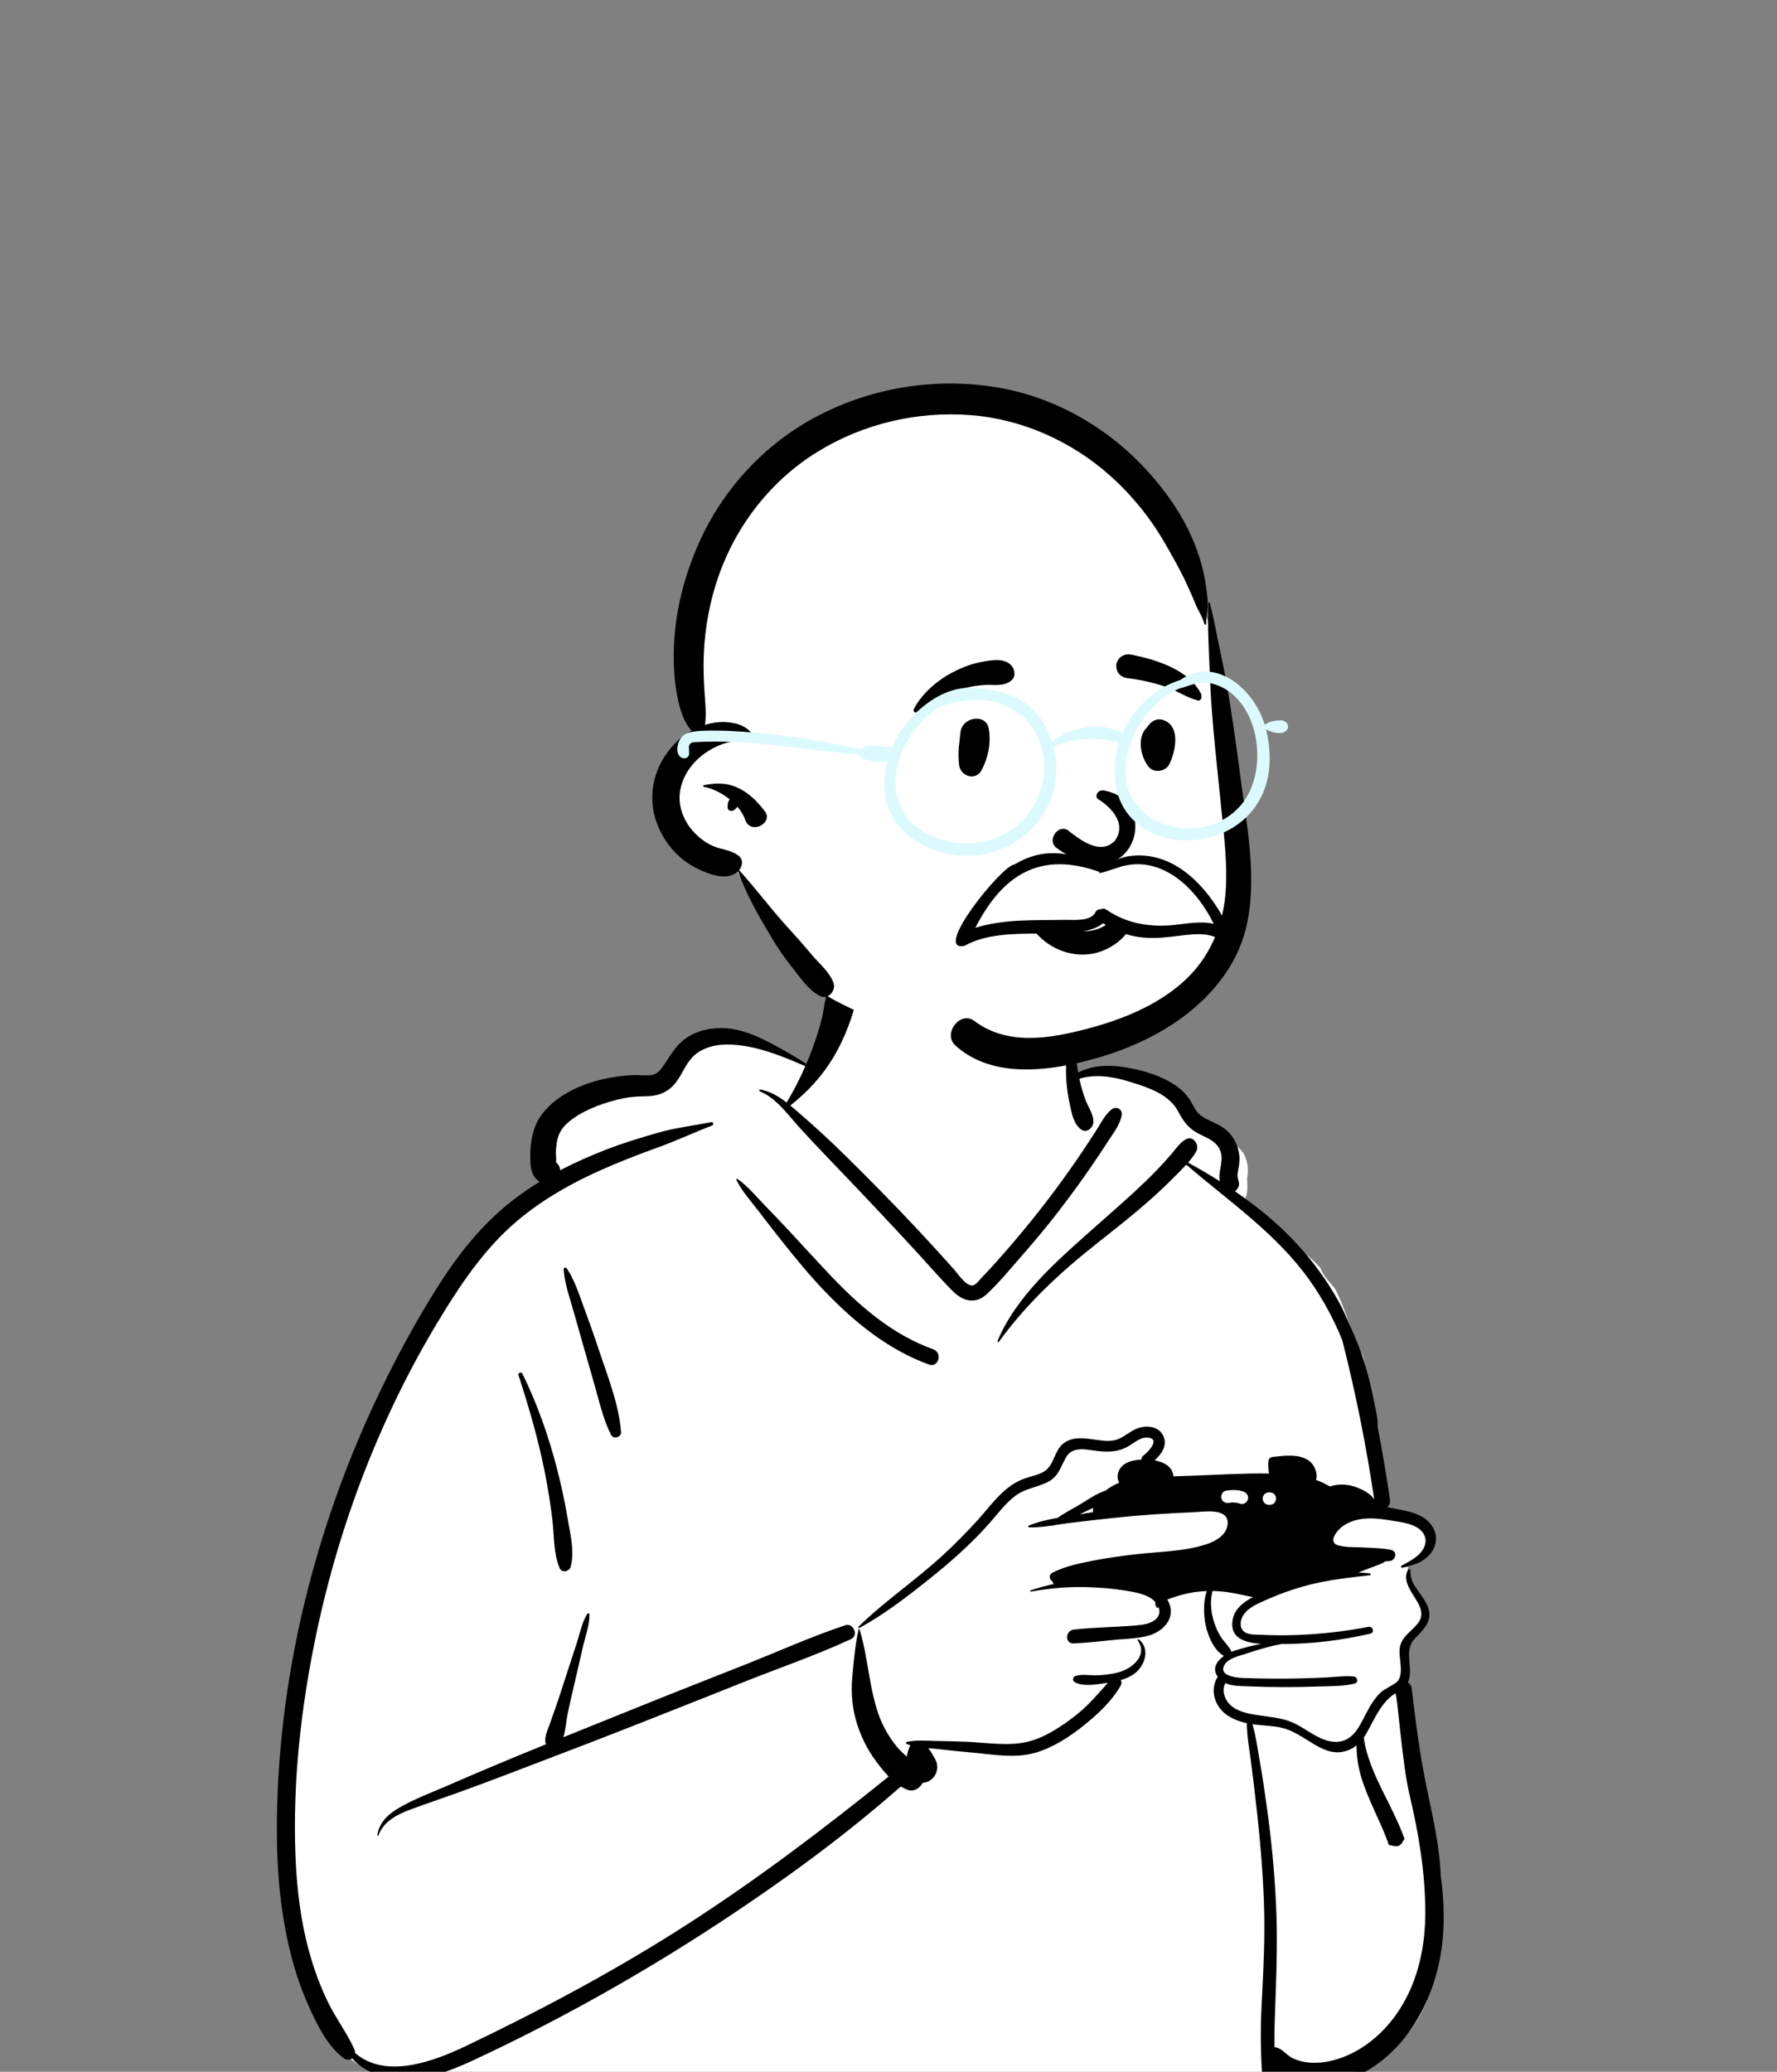
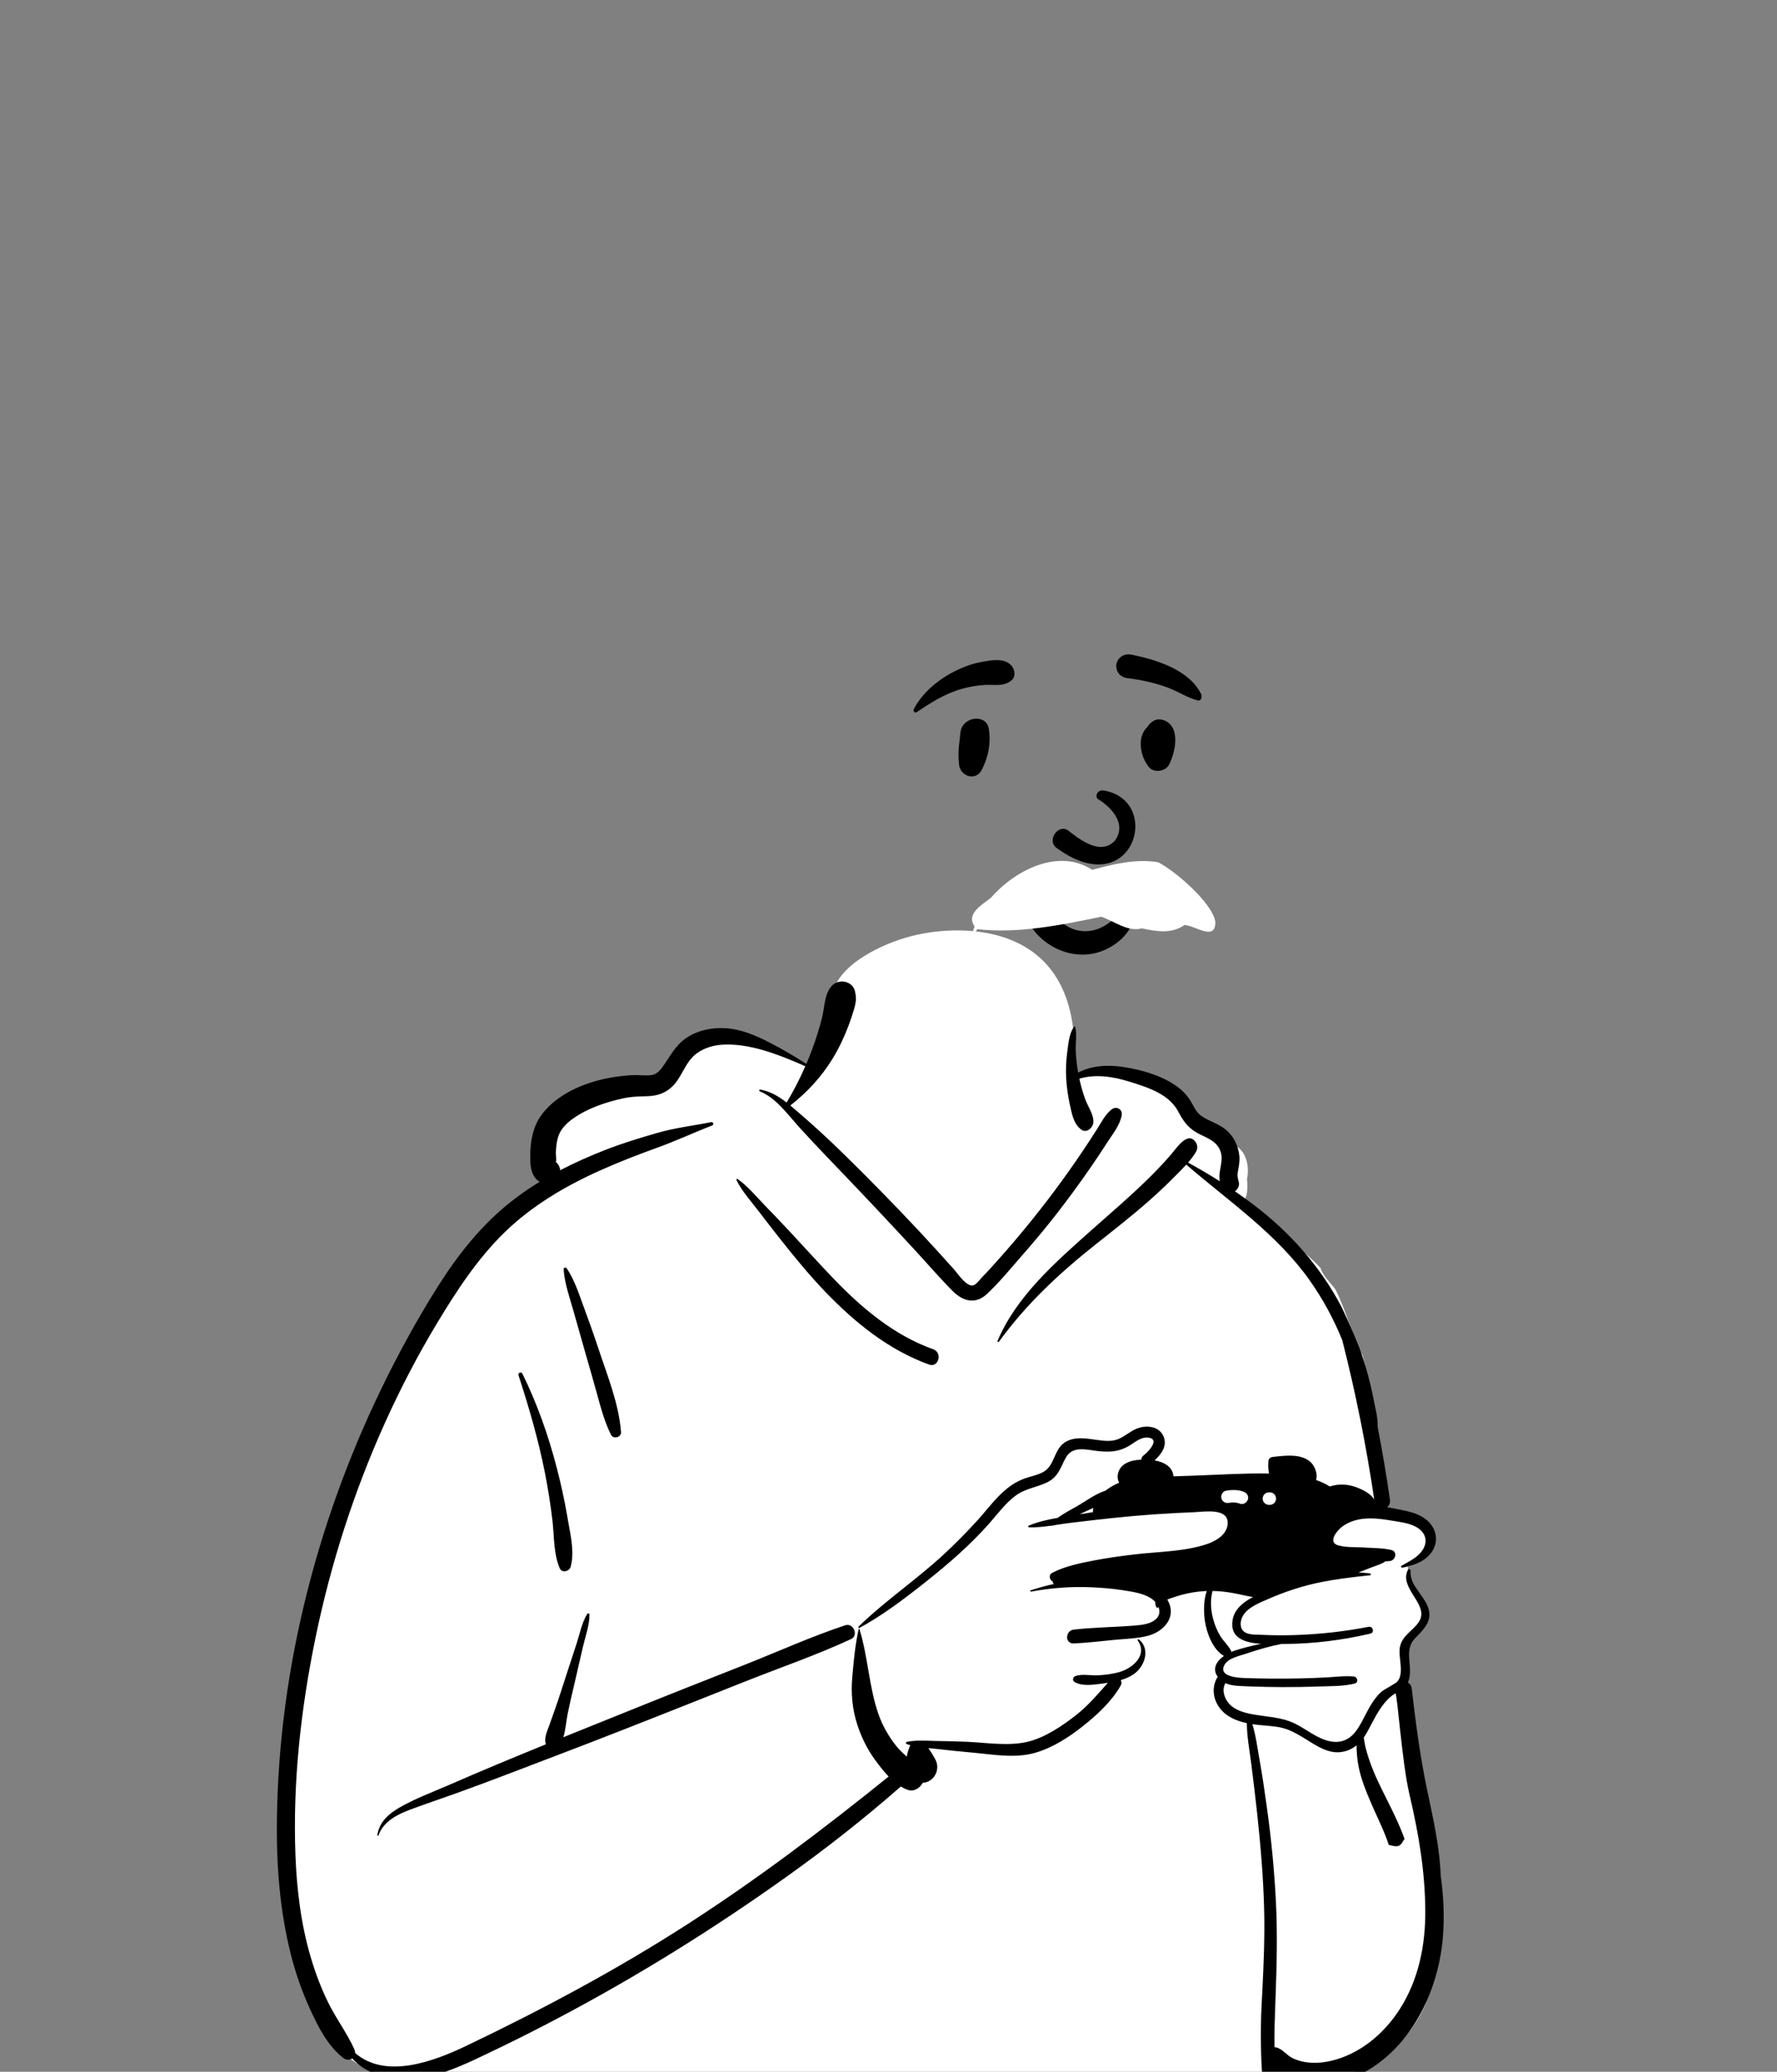
<svg xmlns="http://www.w3.org/2000/svg" width="278" height="324" viewBox="0 0 278 324" fill="none">
  <rect x="0" y="0" width="278" height="324" fill="#808080" stroke="none" />
  <path fill-rule="evenodd" clip-rule="evenodd" d="M222.974 252.272C222.974 250.291 220.233 246.774 220.229 244.98C222.533 244.568 224.459 241.445 223.949 239.489C223.049 238.801 220.692 237.448 219.717 236.816C213.777 236.996 216.035 228.729 215.362 224.526C214.686 220.415 214.183 216.116 213.192 211.981C211.433 208.673 210.607 204.964 208.925 201.672C208.174 200.581 206.961 199.581 206.597 198.314C202.918 194.294 197.853 191.885 193.685 188.48C195.303 187.962 195.195 185.78 195.09 184.378C195.467 182.549 195.065 180.256 193.398 179.226C192.834 177.39 190.372 176.749 188.932 177.919C187.986 173.678 184.286 171.105 180.41 169.531C180.413 169.518 180.416 169.506 180.42 169.494C176.51 167.942 171.825 167.168 167.924 168.04C169.983 145.089 152.412 144.247 143.494 146.176C138.932 147.162 132.088 150.234 130.534 154.503C129.656 156.914 127.137 164.688 126.778 167.168C119.968 163.28 112.074 158.154 106.167 165.981C104.985 167.345 103.676 168.358 101.906 168.826C96.38 170.261 89.046 170.309 85.906 175.944C84.028 179.435 85.716 181.735 85.212 185.227C60.338 202.702 39.552 267.076 44.219 297.025C45.342 307.743 50.823 326.713 64.354 324.348C71.255 331.899 187.086 331.899 199.03 324.348C208.861 326.921 218.851 322.939 222.974 313.519C228.21 300.602 222.661 286.652 221.678 273.401C221.081 270.056 220.192 267.401 219.717 263.976C219.519 262.549 220.202 260.174 219.717 258.859C219.946 258.002 222.974 254.253 222.974 252.272Z" fill="white" />
  <path fill-rule="evenodd" clip-rule="evenodd" d="M168.222 160.623C168.495 161.795 168.246 163.116 168.291 164.319C168.335 165.468 168.471 166.611 168.67 167.743C170.77 166.638 173.252 166.496 175.646 166.852C178.742 167.312 182.324 168.331 184.75 170.4C185.349 170.911 185.846 171.516 186.261 172.183C186.76 172.984 187.078 173.888 187.869 174.462C189.092 175.349 190.608 175.693 191.784 176.676C192.983 177.679 193.727 179.177 193.885 180.724C193.969 181.547 193.833 182.317 193.677 183.12C193.537 183.842 193.606 184.139 193.796 184.834C193.945 185.38 193.66 186 193.196 186.301C194.191 186.985 195.174 187.69 196.139 188.423C201.762 192.693 206.517 198.015 209.814 204.277L209.893 204.433L209.986 204.62C210.789 206.271 212.891 211.098 213.152 212.183C213.339 212.75 213.519 213.319 213.688 213.891C214.132 215.408 214.508 216.944 214.82 218.492L214.904 218.915C215.157 220.215 215.593 221.756 215.523 223.142C216.253 226.926 216.899 230.726 217.451 234.542C217.524 235.042 217.325 235.449 217.016 235.718C217.754 235.837 218.488 235.983 219.213 236.13L219.635 236.219L219.846 236.265C221.357 236.606 222.848 237.103 223.838 238.372C224.906 239.746 224.927 241.511 223.855 242.894C222.945 244.069 221.616 244.628 220.229 244.98C219.955 245.049 219.678 245.112 219.402 245.168C219.216 245.208 219.093 244.953 219.269 244.855L219.564 244.693L219.966 244.472C221.012 243.895 222.097 243.244 222.676 242.204C223.462 240.791 222.84 239.484 221.491 238.767C220.363 238.166 218.966 238.012 217.713 237.806L217.195 237.721C215.885 237.512 214.548 237.376 213.225 237.525C212.068 237.658 210.895 238.052 209.96 238.759L209.874 238.827L209.784 238.902C208.964 239.613 207.785 241.21 209.332 241.67C210.514 242.02 211.954 241.933 213.196 242.001L213.357 242.011C214.397 242.082 215.484 242.082 216.536 242.206C216.913 242.25 217.285 242.311 217.65 242.397C218.695 242.645 218.335 244.035 217.414 244.133C217.189 244.158 216.96 244.17 216.729 244.175C216.127 244.628 215.295 244.833 214.583 245.115C213.903 245.384 213.22 245.651 212.533 245.913C213.125 245.94 213.717 245.989 214.307 246.062C214.497 246.084 214.5 246.341 214.307 246.361C212.887 246.505 211.468 246.662 210.053 246.86C207.863 247.164 205.688 247.57 203.561 248.189C202.007 248.644 200.472 249.185 198.982 249.817L198.532 250.011L198.346 250.092C196.995 250.678 195.246 251.364 194.47 252.655C194.063 253.328 193.885 254.369 194.458 255.013C195.07 255.706 196.353 255.627 197.211 255.661L197.279 255.664C199.095 255.752 200.913 255.764 202.731 255.701C206.542 255.566 210.355 255.15 214.096 254.417C214.786 254.283 215.085 255.319 214.39 255.48C209.976 256.506 205.514 257.069 200.986 257.095L200.49 257.096C198.726 257.433 196.996 257.936 195.28 258.504L194.937 258.619C193.924 258.961 192.194 259.302 191.597 260.308C191.2 260.976 191.34 261.434 191.731 261.745C192.421 262.291 193.89 262.394 194.604 262.421C197.467 262.528 200.333 262.548 203.199 262.487C204.631 262.455 206.062 262.404 207.494 262.33C208.894 262.257 210.389 262.049 211.783 262.183C212.383 262.242 212.584 263.123 211.933 263.287C210.213 263.723 208.283 263.685 206.506 263.741L206.302 263.748C204.393 263.816 202.482 263.846 200.573 263.841C198.935 263.834 197.297 263.801 195.66 263.741L194.213 263.683L193.957 263.671C193.186 263.63 192.398 263.541 191.714 263.223C191.083 264.281 191.555 265.699 192.37 266.536C193.146 267.334 194.264 267.726 195.336 267.971C195.437 267.993 195.537 268.014 195.637 268.034C197.991 268.514 200.39 268.472 202.592 269.554C204.444 270.465 206.141 271.983 208.215 272.343C210.07 272.666 211.419 271.848 212.408 270.336C212.462 270.252 212.515 270.169 212.567 270.086C213.345 268.832 213.905 267.452 214.725 266.222C215.144 265.596 215.616 264.994 216.194 264.504C216.453 264.281 218.268 263.317 218.553 263.028C219.774 261.774 218.692 259.138 219.01 257.566C219.382 255.737 220.99 255.093 221.954 253.676C223.787 250.978 218.76 248.451 220.263 245.501C220.283 245.465 220.307 245.438 220.339 245.421C220.471 245.35 220.682 245.438 220.669 245.612C220.503 247.81 222.598 249.323 223.354 251.228C224.215 253.394 222.84 254.707 221.435 256.153C219.634 258.012 220.902 260.093 220.501 262.33C220.448 262.623 220.364 262.882 220.255 263.113C220.562 263.304 220.8 263.621 220.852 264.062C221.47 269.301 222.134 274.524 223.218 279.691L223.45 280.788L223.76 282.253C224.533 285.915 225.254 289.593 225.391 293.337C225.822 296.497 225.993 299.683 225.738 302.864C224.964 312.546 219.553 322.677 209.723 325.649C207.447 326.337 205.034 326.515 202.7 326.033C201.9 325.869 200.779 325.507 199.773 324.958C199.833 325.604 199.88 326.249 199.9 326.893C200.231 327.262 200.381 327.82 200.193 328.297C199.391 328.033 198.662 327.615 198.006 327.044L197.897 326.947C197.508 325.501 197.395 323.919 197.338 322.395L197.323 321.962C197.308 321.541 197.299 321.127 197.284 320.723C197.201 318.209 197.26 315.69 197.389 313.178L197.485 311.329C197.703 307.016 197.881 302.714 197.761 298.389C197.624 293.412 197.199 288.456 196.665 283.507C196.388 280.953 196.075 278.405 195.754 275.856C195.498 273.805 195.067 271.596 195.06 269.481C193.412 269.129 191.795 268.453 190.782 267.07C189.707 265.603 189.549 263.728 190.503 262.225C189.58 260.962 190.337 259.772 191.477 258.969C189.725 257.987 188.748 255.309 188.489 253.446C188.313 252.168 188.256 250.256 188.802 248.819C188.019 248.846 187.236 248.927 186.453 249.061C185.547 249.22 184.659 249.453 183.783 249.742L183.339 249.889C183.115 249.964 182.863 250.052 182.613 250.156C184.197 252.775 182.163 255.15 179.554 255.828C179.058 255.957 178.551 256.048 178.04 256.121C176.887 256.281 175.71 256.329 174.567 256.435C172.379 256.635 170.179 256.922 167.984 257.015C167.502 257.037 167.191 256.812 167.044 256.498C167.039 256.494 167.037 256.491 167.037 256.486C166.986 256.403 166.951 256.315 166.939 256.222C166.946 256.229 166.956 256.234 166.963 256.239C166.858 255.651 167.211 254.937 167.984 254.851C171.153 254.493 174.366 254.476 177.545 254.215L177.749 254.198C178.746 254.111 179.922 253.953 180.712 253.321C181.446 252.733 181.512 251.969 181.218 251.279C181.213 251.296 181.209 251.316 181.206 251.333C181.184 251.47 180.996 251.465 180.935 251.37C180.751 251.091 180.704 250.816 180.751 250.552C180.53 250.298 180.264 250.072 179.975 249.898C178.695 249.12 177.012 248.907 175.555 248.677C173.962 248.425 172.357 248.309 170.749 248.234C167.585 248.084 164.411 248.341 161.298 248.909C161.168 248.931 161.115 248.75 161.242 248.709C162.456 248.307 163.696 247.969 164.952 247.702C164.922 247.697 164.893 247.693 164.864 247.685C164.754 247.658 164.675 247.524 164.712 247.416C164.717 247.399 164.724 247.382 164.732 247.367C164.198 247.122 163.976 246.3 164.622 245.967C166.635 244.926 168.999 244.456 171.209 244.028C173.331 243.619 175.475 243.332 177.621 243.078C181.25 242.652 185.207 242.662 188.699 241.516L188.843 241.468C190.265 240.977 191.962 239.983 192.062 238.304C192.208 235.765 188.437 236.426 186.866 236.488C182.567 236.652 178.272 236.95 173.992 237.41C173.118 237.504 172.244 237.599 171.371 237.697C170.032 237.846 168.691 238.003 167.355 238.169C166.609 238.262 165.845 238.385 165.077 238.502C164.837 238.561 164.602 238.603 164.367 238.625C164.35 238.627 164.335 238.622 164.323 238.615C163.205 238.772 162.081 238.891 160.99 238.857C160.865 238.855 160.787 238.659 160.919 238.6C162.329 238.003 163.897 237.65 165.471 237.374C166.445 236.647 167.622 236.064 168.588 235.501C169.915 234.727 171.435 233.589 172.94 233.126C173.617 232.593 174.386 232.164 175.093 231.873C174.89 231.557 174.817 231.119 174.853 230.749C174.988 229.425 176.047 228.685 177.271 228.426C177.65 228.347 178.088 228.289 178.556 228.267C178.565 228.019 178.676 227.777 178.92 227.596L178.992 227.541L179.044 227.5C179.865 226.833 181.496 224.954 179.532 224.817C178.49 224.744 177.609 225.508 176.779 226.024C175.056 227.099 173.39 227.153 171.422 226.886L170.538 226.759L170.391 226.739C168.968 226.552 167.525 226.526 166.731 227.978C165.879 229.53 165.581 230.945 163.863 231.799C162.221 232.615 160.398 232.776 158.89 233.897C157.275 235.097 156.061 236.781 154.74 238.274C151.825 241.565 148.49 244.471 145.054 247.203L144.443 247.688C141.279 250.189 138.012 252.652 134.47 254.579C134.445 254.591 134.421 254.596 134.399 254.596C134.303 254.587 134.232 254.464 134.318 254.381C138.456 250.359 143.297 247.098 147.547 243.183C149.432 241.447 151.225 239.621 152.951 237.726C154.458 236.064 155.794 234.196 157.552 232.781C158.406 232.093 159.328 231.567 160.361 231.2C161.325 230.854 162.407 230.683 163.295 230.154C165.035 229.121 164.866 226.673 166.606 225.561C168.098 224.608 169.916 224.956 171.57 225.182L171.767 225.209C172.839 225.351 173.948 225.471 174.971 225.047C175.984 224.629 176.799 223.845 177.819 223.429C179.241 222.844 181.257 222.984 181.987 224.548C182.684 226.041 181.732 227.393 180.621 228.384C182.136 228.658 183.465 229.39 183.577 230.884C184.688 230.847 185.797 230.808 186.908 230.769C190.777 230.634 194.665 230.374 198.537 230.443C198.449 230.049 198.41 229.642 198.405 229.229C198.403 228.999 198.412 228.769 198.429 228.534C198.459 228.132 198.723 227.889 199.115 227.848L199.989 227.754L200.282 227.725C201.92 227.57 203.752 227.538 205 228.621C205.671 229.207 206.211 230.553 205.884 231.452C206.647 231.714 207.374 232.049 208.037 232.473C209.351 232.032 210.731 232.081 212.053 232.541L212.21 232.597C213.149 232.942 214.48 233.595 214.991 234.528C213.752 226.126 212.082 217.796 209.983 209.567C208.643 206.281 206.95 203.139 204.897 200.24C199.726 192.935 192.277 187.912 185.587 182.136C184.996 182.786 184.36 183.405 183.766 184L183.514 184.254C182.302 185.481 181.039 186.655 179.747 187.797C177.048 190.184 174.207 192.387 171.387 194.626C165.701 199.138 160.56 203.93 156.283 209.821C156.206 209.928 155.993 209.866 156.052 209.724C158.986 202.748 165.068 197.444 170.592 192.523C173.498 189.935 176.471 187.409 179.265 184.699C180.567 183.436 181.828 182.129 183.019 180.758L183.315 180.415C184.093 179.503 185.915 176.721 187.119 178.729C187.372 179.148 187.361 179.686 187.119 180.106C186.777 180.703 186.343 181.273 185.868 181.82C187.556 182.739 189.21 183.709 190.828 184.736C190.735 184.241 190.758 183.694 190.844 183.147L190.873 182.973L190.991 182.295C191.16 181.294 191.246 180.364 190.612 179.389C189.819 178.168 188.323 177.787 187.131 177.082C185.758 176.269 185.041 175.182 184.306 173.801C182.898 171.159 179.717 170.1 176.984 169.25L176.64 169.143C174.114 168.36 171.381 167.941 168.856 168.693C169.093 169.796 169.403 170.884 169.79 171.943C170.202 173.071 171.144 174.324 171.048 175.542C170.981 176.385 169.971 177.286 169.132 176.642C167.944 175.73 167.707 174.246 167.388 172.831C167.081 171.463 166.884 170.062 166.8 168.662C166.72 167.313 166.783 165.965 166.949 164.626L167.077 163.642L167.107 163.413C167.246 162.419 167.453 161.375 168.012 160.595C168.066 160.52 168.197 160.519 168.222 160.623ZM133.758 155.03C133.776 155.11 133.789 155.188 133.8 155.267C133.882 155.602 133.912 155.925 133.902 156.249C133.907 156.365 133.899 156.482 133.877 156.598C133.833 156.979 133.741 157.371 133.617 157.798C133.353 158.708 133.051 159.607 132.713 160.493C132.045 162.244 131.256 163.915 130.281 165.516C128.52 168.409 126.281 170.811 123.641 172.886C124.142 173.3 124.632 173.73 125.123 174.152C127.494 176.194 129.802 178.328 132.037 180.519C136.006 184.41 139.895 188.373 143.693 192.431C145.566 194.432 147.405 196.46 149.233 198.501L149.293 198.57L149.358 198.647C150.007 199.433 151.305 201.306 152.274 201.005C152.763 200.853 153.278 200.123 153.611 199.775L154.225 199.134C154.429 198.92 154.632 198.705 154.831 198.487C158.403 194.572 161.783 190.506 164.956 186.257C166.505 184.184 168.002 182.071 169.444 179.922C170.186 178.818 170.914 177.703 171.627 176.579C172.316 175.492 172.874 174.324 173.891 173.512C174.636 172.917 175.67 173.463 175.482 174.439C175.186 175.976 174.122 177.276 173.285 178.575C172.444 179.881 171.583 181.174 170.703 182.453C169.008 184.916 167.241 187.327 165.41 189.689C163.834 191.724 162.189 193.706 160.499 195.648L160.038 196.177C158.22 198.249 156.437 200.449 154.429 202.34C152.631 204.034 150.667 203.541 149.03 201.895C146.958 199.814 145.035 197.563 143.042 195.406C139.059 191.095 135.034 186.817 130.968 182.585L129.631 181.192C128.072 179.564 126.52 177.927 125.009 176.259L124.813 176.042C123.09 174.102 121.337 171.671 118.886 170.685C118.709 170.614 118.774 170.362 118.965 170.397C120.534 170.687 121.844 171.478 123.062 172.423C124.158 170.609 125.135 168.698 125.987 166.743L125.44 166.505C121.529 164.814 117.12 163.11 112.921 163.384C111.228 163.494 109.422 164.135 108.254 165.406C107.196 166.558 106.667 168.11 105.696 169.337C104.584 170.741 103.133 171.373 101.353 171.43L100.487 171.457C99.492 171.489 98.537 171.541 97.527 171.76C94.79 172.354 91.906 173.317 89.611 174.961C88.778 175.557 87.918 176.377 87.516 177.281C87.117 178.176 87.002 179.224 86.963 180.19C86.944 180.661 87.085 181.283 86.968 181.734C86.981 181.682 86.987 181.71 86.989 181.764C87.356 182.053 87.606 182.534 87.633 183.013C89.92 181.821 92.288 180.775 94.703 179.833C97.391 178.784 100.162 177.943 102.934 177.147C105.647 176.368 108.487 176.046 111.252 175.491C111.604 175.42 111.727 175.896 111.399 176.022C108.492 177.139 105.679 178.463 102.748 179.514C99.819 180.564 96.911 181.701 94.066 182.965C88.568 185.408 83.257 188.518 78.925 192.736C74.694 196.856 71.431 201.861 68.396 206.894C65.34 211.962 62.612 217.214 60.18 222.61C55.371 233.283 51.764 244.506 49.39 255.969C47.079 267.124 45.788 278.678 46.218 290.079C46.422 295.495 47.083 300.914 48.621 306.122C49.355 308.611 50.275 311.042 51.437 313.363C52.662 315.81 54.313 317.99 55.432 320.479C55.524 320.683 55.559 320.88 55.554 321.063C60.326 325.199 67.795 322.411 72.96 319.942C84.843 314.257 96.507 308.037 107.592 300.898C118.534 293.852 128.902 285.989 139.026 277.827C138.243 277.019 137.553 276.113 136.946 275.293C135.693 273.599 134.751 271.679 134.103 269.677C133.344 267.331 133.109 264.822 133.325 262.372L133.386 261.679C133.592 259.365 133.83 257.016 134.338 254.755C134.342 254.726 134.365 254.714 134.389 254.714C134.413 254.714 134.438 254.728 134.448 254.755C135.816 259.135 135.926 263.843 137.462 268.166C138.082 269.905 139.041 271.584 140.191 273.026C140.688 273.65 141.271 274.191 141.865 274.72C141.904 274.45 141.958 274.184 142.039 273.922L142.103 273.715C142.182 273.463 142.281 273.183 142.418 272.935C142.225 272.879 142.037 272.818 141.851 272.749C141.703 272.695 141.672 272.458 141.851 272.419C142.338 272.306 142.839 272.25 143.351 272.225C143.431 272.213 143.509 272.211 143.588 272.216C144.545 272.186 145.519 272.255 146.441 272.269C148.039 272.294 149.633 272.323 151.228 272.394C154.282 272.526 157.73 273.112 160.735 272.401C163.467 271.755 166.158 269.934 168.348 268.22C170.262 266.722 171.738 264.942 173.326 263.167C173.212 263.185 173.099 263.202 172.986 263.218L171.962 263.358C170.669 263.531 169.135 263.666 168.109 263.045C167.717 262.807 167.83 262.269 168.229 262.122C169.276 261.738 170.576 262.056 171.691 262.002C172.567 261.96 173.453 261.867 174.317 261.686C174.601 261.627 174.882 261.559 175.161 261.478C177.207 260.888 179.611 258.812 177.986 256.545C177.924 256.459 177.993 256.381 178.076 256.366C178.113 256.359 178.152 256.366 178.184 256.393C180.034 257.926 179.072 260.672 177.322 261.85C176.72 262.257 176.04 262.541 175.335 262.749C175.47 262.996 175.494 263.299 175.333 263.588C173.962 266.032 171.643 268.178 169.469 269.905C167.238 271.677 164.663 273.349 161.895 274.132C158.699 275.033 155.188 274.355 151.945 274.069C150.188 273.914 148.436 273.731 146.681 273.528C146.211 273.474 145.724 273.432 145.23 273.386C145.695 273.998 146.065 274.703 146.307 275.126C147.095 276.502 146.368 278.314 144.841 278.735C144.682 278.779 144.518 278.803 144.356 278.808C143.945 279.633 142.966 280.241 142.061 279.929C141.667 279.795 141.287 279.611 140.923 279.391C135.228 284.395 129.233 289.09 123.066 293.492C111.63 301.654 99.644 309.109 87.215 315.663C84.415 317.139 81.594 318.576 78.749 319.956L76.301 321.137C73.59 322.442 70.817 323.739 67.938 324.549C67.377 324.707 66.79 324.835 66.188 324.932C66.18 324.986 66.178 325.038 66.181 325.087C65.64 325.159 65.168 325.17 64.765 325.12L64.673 325.108C61.145 325.354 57.371 324.493 55.101 321.915C54.723 322.18 54.171 322.21 53.684 321.828C51.236 319.906 49.777 316.981 48.497 314.187C47.198 311.354 46.18 308.402 45.432 305.377C43.939 299.335 43.346 293.103 43.315 286.888C43.202 262.941 49.197 238.783 59.611 217.284C62.252 211.831 65.163 206.48 68.394 201.355C71.617 196.243 75.36 191.492 80.153 187.764C81.531 186.692 82.965 185.712 84.444 184.81C83.451 184.318 83.057 183.066 82.987 181.954C82.833 179.484 83.127 176.639 84.573 174.556C86.6 171.633 90.229 169.83 93.595 168.954C95.352 168.497 97.169 168.23 98.981 168.14C99.915 168.093 100.886 168.247 101.809 168.146C102.624 168.057 103.127 167.571 103.596 166.932C104.796 165.294 105.577 163.575 107.298 162.374C109.064 161.142 111.352 160.67 113.479 160.798C115.958 160.947 118.219 161.924 120.401 163.046C122.371 164.059 124.283 165.182 126.147 166.379C126.489 165.578 126.81 164.771 127.11 163.961C127.69 162.392 128.195 160.772 128.605 159.149C129.02 157.504 128.959 155.331 130.214 154.094C131.304 153.018 133.405 153.441 133.758 155.03ZM218.303 264.821L218.295 264.822C215.757 266.327 214.544 270.085 213.35 271.728C213.447 272.279 213.516 272.84 213.651 273.361C213.959 274.558 214.363 275.746 214.83 276.887C215.653 278.901 216.683 280.821 217.635 282.774C218.401 284.345 219.151 285.945 219.735 287.599C219.672 287.662 219.613 287.737 219.564 287.831C218.93 289.017 218.435 288.784 217.266 288.525L217.265 288.522C216.597 286.476 215.633 284.554 214.767 282.591L214.556 282.111L214.348 281.631C213.624 279.951 212.963 278.255 212.579 276.453C212.334 275.305 212.234 274.125 212.219 272.952C211.585 273.474 210.824 273.848 209.865 273.993C207.812 274.303 205.953 273.017 204.281 271.985L203.904 271.754C202.857 271.117 201.819 270.528 200.612 270.227C199.242 269.885 197.825 269.885 196.432 269.711C196.266 269.689 196.097 269.667 195.928 269.64C196.471 271.44 196.723 273.393 197.047 275.195C197.497 277.721 197.864 280.27 198.216 282.811C198.902 287.737 199.379 292.701 199.621 297.669C199.855 302.478 199.737 307.27 199.563 312.078L199.477 314.423C199.407 316.332 199.35 318.243 199.383 320.153C199.476 320.16 199.569 320.175 199.663 320.197C200.627 320.422 201.285 321.406 202.166 321.844C204.026 322.77 206.272 322.757 208.252 322.29C212.755 321.222 216.499 318.079 218.966 314.238C221.927 309.631 223.014 304.208 222.979 298.783C222.938 292.677 221.95 286.839 220.574 280.945L220.486 280.569C219.328 275.658 218.602 264.867 218.303 264.821ZM92.215 252.501C92.241 254.144 91.573 255.9 91.206 257.496C90.811 259.215 90.417 260.934 90.018 262.653L89.659 264.193C89.36 265.476 89.065 266.76 88.8 268.051C88.583 269.112 88.492 270.511 88.136 271.681C92.371 269.967 96.613 268.271 100.848 266.563C106.066 264.458 111.307 262.411 116.537 260.34C121.747 258.278 126.928 255.933 132.243 254.17C133.509 253.749 134.365 255.769 133.153 256.329C127.755 258.834 122.043 260.795 116.513 262.989L108.512 266.166C101.178 269.077 93.839 271.974 86.464 274.771C81.44 276.676 76.435 278.637 71.379 280.446C68.969 281.308 66.537 282.123 64.138 283.017C62.129 283.766 59.956 284.878 59.212 287.037C59.173 287.149 59.019 287.103 59.036 286.988C59.337 284.897 60.888 283.59 62.638 282.601C64.96 281.285 67.51 280.327 69.962 279.271L70.295 279.127C75.3 276.943 80.346 274.848 85.406 272.787C85.356 272.665 85.327 272.534 85.325 272.397L85.31 272.401C85.218 271.465 85.647 270.63 85.956 269.76L86.841 267.261C87.43 265.598 87.96 263.914 88.505 262.235C89.075 260.481 89.65 258.728 90.224 256.976C90.711 255.491 91.038 253.721 91.87 252.394C91.97 252.234 92.247 252.324 92.215 252.501ZM189.683 248.809L189.62 249.128C189.546 249.501 189.478 249.876 189.46 250.253C189.411 251.24 189.524 252.226 189.786 253.179C190.043 254.121 190.402 255.032 190.914 255.867C191.399 256.653 192.101 257.27 192.549 258.075C192.595 258.161 192.624 258.246 192.637 258.33C192.808 258.259 192.977 258.195 193.141 258.143C194.507 257.71 195.901 257.348 197.316 257.076L197.091 257.061L196.946 257.05C194.583 256.849 192.353 256.076 192.835 253.316C193.108 251.755 194.332 250.709 195.644 249.967L195.808 249.876C195.879 249.837 195.953 249.798 196.023 249.764C194.837 249.563 193.975 249.316 192.519 249.071C191.575 248.912 190.627 248.824 189.683 248.809ZM81.716 214.809C84.04 219.506 85.788 224.5 87.107 229.567C87.744 232.014 88.284 234.485 88.719 236.975L88.861 237.807L88.942 238.259C89.348 240.479 89.864 242.884 89.268 245.05C89.073 245.758 87.898 246.038 87.57 245.272C86.578 242.961 86.717 240.305 86.43 237.832C86.127 235.237 85.715 232.654 85.201 230.092C84.214 225.171 82.828 220.364 81.284 215.593L81.112 215.064C80.981 214.71 81.552 214.477 81.716 214.809ZM171.038 235.821C170.345 236.147 169.653 236.446 169.041 236.744C168.995 236.769 168.946 236.791 168.897 236.816C169.589 236.698 170.284 236.588 170.979 236.485C170.972 236.26 170.994 236.037 171.038 235.821ZM198.137 233.469C198.033 233.503 197.941 233.557 197.861 233.632L197.822 233.671C197.726 233.76 197.659 233.865 197.619 233.986C197.558 234.103 197.53 234.229 197.535 234.364L197.57 234.624C197.616 234.79 197.7 234.934 197.822 235.056L198.02 235.209C198.153 235.287 198.296 235.331 198.448 235.341L198.514 235.343L198.712 235.343C198.825 235.339 198.932 235.311 199.032 235.259C199.136 235.225 199.228 235.17 199.308 235.095L199.347 235.056C199.442 234.967 199.51 234.862 199.549 234.741C199.602 234.641 199.63 234.534 199.634 234.421L199.634 234.364L199.599 234.103C199.558 233.958 199.489 233.83 199.391 233.718L199.347 233.671L199.149 233.518C199.015 233.441 198.872 233.397 198.72 233.387L198.655 233.385H198.514C198.379 233.38 198.253 233.408 198.137 233.469ZM191.77 233.138C191.249 233.233 190.955 233.864 191.086 234.342C191.231 234.871 191.734 235.107 192.24 235.034L192.29 235.026C192.882 234.917 193.462 234.959 194.025 235.167C194.521 235.35 195.098 234.962 195.229 234.483C195.379 233.936 195.043 233.462 194.545 233.279C193.652 232.949 192.694 232.967 191.77 233.138ZM88.667 198.361C89.851 200.097 90.59 202.404 91.32 204.388L91.393 204.585C92.168 206.67 92.916 208.772 93.613 210.884C95.005 215.101 96.82 219.514 97.155 223.968C97.217 224.79 95.959 225.12 95.595 224.391C94.547 222.297 93.984 220.113 93.364 217.867C92.773 215.725 92.157 213.59 91.54 211.456C90.924 209.322 90.329 207.182 89.722 205.046C89.132 202.968 88.31 200.657 88.175 198.494C88.158 198.213 88.531 198.161 88.667 198.361ZM115.392 184.385C116.973 185.483 118.268 187.088 119.605 188.461C120.962 189.854 122.301 191.26 123.627 192.682C125.844 195.06 128.02 197.476 130.268 199.824C134.747 204.503 139.814 208.81 145.997 211.009C147.493 211.541 146.837 213.943 145.338 213.4C139.015 211.106 133.776 206.866 129.156 202.069C126.763 199.584 124.567 196.929 122.426 194.227C121.424 192.963 120.429 191.695 119.449 190.414L118.863 189.644C117.63 188.017 116.122 186.395 115.22 184.558C115.169 184.455 115.28 184.308 115.392 184.385Z" fill="black" />
-   <path fill-rule="evenodd" clip-rule="evenodd" d="M189.429 98.959C187.214 89.618 182.371 80.926 174.619 73.901C151.291 50.828 108.45 63.352 108.644 98.121C107.807 102.182 107.467 106.357 107.744 110.499C107.859 112.266 108.623 114.732 107.596 116.322C105.279 119.297 103.933 121.49 104.721 125.448C105.38 128.903 107.731 131.352 110.904 132.653C112.806 133.199 114.612 134.389 115.316 136.203C119.551 143.959 122.689 150.411 129.366 155.697C131.088 157.058 148.759 165.221 154.581 165.221C171.626 165.221 193.108 159.044 193.465 139.998C193.527 135.814 192.793 131.582 192.332 127.432C191.212 117.961 191.607 108.146 189.429 98.959Z" fill="white" />
-   <path fill-rule="evenodd" clip-rule="evenodd" d="M189.045 94.287C189.05 94.171 189.216 94.145 189.248 94.259C189.881 96.508 190.24 98.799 190.736 101.082C191.213 103.282 191.663 105.488 192.038 107.707C192.746 111.895 193.342 116.094 193.897 120.303L194.034 121.356C194.998 128.763 196.59 136.48 195.198 143.931C194.01 150.289 190.029 155.412 184.897 159.169C180.038 162.726 174.147 165.009 168.298 166.306C162.02 167.7 154.578 168.115 149.47 163.51C147.426 161.666 150.213 158.007 152.431 159.671C157.641 163.578 164.267 162.426 170.145 160.872L170.323 160.824C175.482 159.45 180.675 157.366 184.77 153.851C189.299 149.965 191.537 144.571 191.796 138.655C191.941 135.332 191.631 132.012 191.297 128.708L191.26 128.341C190.877 124.562 190.474 120.785 190.103 117.006C189.764 113.559 189.472 110.092 189.318 106.63L189.246 104.883C189.096 101.363 188.893 97.791 189.045 94.287ZM127.952 65.034C136.429 60.619 146.171 59.039 155.604 60.52C164.673 61.945 172.996 66.626 179.217 73.339C182.254 76.616 184.95 80.407 186.673 84.549C187.528 86.606 188.198 88.752 188.555 90.957C188.739 92.09 188.919 93.264 188.954 94.413C188.985 95.477 188.673 96.474 188.71 97.555C188.716 97.725 188.457 97.757 188.417 97.595C188.123 96.389 187.413 95.478 186.967 94.332C186.634 93.477 186.257 92.642 185.872 91.81L185.542 91.097C184.583 89.024 183.437 87.037 182.303 85.056C180.02 81.067 177.091 77.442 173.661 74.383C167.639 69.012 159.913 65.545 151.849 64.921C143.48 64.273 134.99 66.269 127.843 70.689C120.695 75.11 115.291 81.982 112.485 89.894C111.069 93.887 110.287 98.047 110.106 102.277C110.014 104.418 110.1 106.577 110.25 108.714L110.324 109.733C110.411 110.955 110.471 112.172 110.289 113.365C111.578 112.963 112.929 112.796 114.285 112.995C116.301 113.291 117.505 114.117 118.409 115.918C118.456 116.013 118.361 116.107 118.267 116.06C117.096 115.475 115.199 115.783 113.958 116.089C112.667 116.409 111.503 116.964 110.406 117.714C108.375 119.102 106.784 121.253 106.393 123.72C106.015 126.104 106.994 128.517 108.637 130.226C109.482 131.106 110.493 131.866 111.625 132.34C112.999 132.916 114.358 132.898 115.574 133.848C116.325 134.435 116.143 135.44 115.634 136.092C118.198 138.905 120.471 141.982 123.035 144.805C124.223 146.114 125.402 147.424 126.541 148.775L126.966 149.283C128.103 150.656 129.912 152.106 130.431 153.833C130.755 154.907 129.605 156.311 128.443 155.822C126.66 155.071 125.388 153.117 124.183 151.619L124.104 151.522C122.841 149.969 121.72 148.33 120.694 146.612L120.357 146.046C118.503 142.926 116.665 139.691 115.483 136.264C115.405 136.344 115.322 136.418 115.235 136.479C113.531 137.691 111.055 136.76 109.354 135.973C107.749 135.23 106.276 134.113 105.129 132.766C102.633 129.838 101.483 126.045 102.316 122.244C103.022 119.025 105.253 115.893 108.177 114.265C106.827 112.71 106.268 110.614 105.896 108.566C105.422 105.95 105.327 103.27 105.456 100.618C105.713 95.335 107.072 90.129 109.173 85.291C112.931 76.637 119.576 69.397 127.952 65.034ZM110.113 122.788C111.892 122.454 113.55 122.374 115.266 123.127C117.127 123.944 118.437 125.294 119.655 126.875C121.04 128.673 117.489 130.638 116.594 128.25L116.567 128.177C116.328 127.47 115.898 126.787 115.354 126.158C115.191 126.408 114.973 126.628 114.716 126.754C114.406 126.907 113.931 126.801 113.857 126.405C113.774 125.964 113.866 125.43 114.12 125.058L114.154 125.007C112.92 124.013 111.435 123.287 110.113 123.054C109.98 123.03 109.982 122.812 110.113 122.788Z" fill="black" />
  <path fill-rule="evenodd" clip-rule="evenodd" d="M165.818 148.584C164.173 147.913 162.705 146.793 161.632 145.362C161.259 144.865 161.162 144.34 161.24 143.86C161.328 143.319 161.648 142.83 162.083 142.502C162.52 142.172 163.067 142.01 163.595 142.093C164.055 142.165 164.512 142.416 164.873 142.938L164.949 143.042C165.587 143.905 166.418 144.614 167.366 145.071C168.279 145.511 169.3 145.716 170.356 145.597C172.369 145.369 173.756 144.28 175.23 142.802C175.413 142.615 175.596 142.423 175.78 142.227C175.896 142.05 176.057 141.936 176.236 141.876C176.434 141.809 176.659 141.813 176.865 141.885C177.063 141.954 177.24 142.085 177.359 142.26C177.472 142.426 177.536 142.631 177.515 142.867C177.381 144.4 176.58 145.767 175.442 146.841C174.179 148.033 172.504 148.859 170.928 149.148C169.191 149.467 167.421 149.238 165.818 148.584ZM171.747 124.945C173.595 126.069 176.41 128.689 174.422 131.475C172.082 133.931 168.713 131.115 167.053 129.841C165.513 128.854 163.784 131.393 165.212 132.546C177.209 141.431 182.078 125.239 172.681 123.624C171.647 123.446 171.262 124.597 171.747 124.945ZM150.248 114.609C150.452 112.073 154.312 111.498 154.696 114.007C155.04 116.254 154.635 118.318 153.623 120.342C152.656 122.275 150.226 121.373 150.042 119.613C149.796 117.253 150.121 116.186 150.248 114.609ZM179.63 113.486C180.168 112.781 180.945 112.3 181.876 112.572C184.784 113.422 183.927 117.553 182.905 119.564C182.35 120.655 180.556 120.932 179.746 119.971C178.424 118.403 177.791 115.272 179.471 113.728C179.517 113.648 179.568 113.568 179.63 113.486ZM153.582 103.515L154.042 103.434C155.463 103.188 157.23 102.952 158.236 104.095C158.769 104.701 158.952 105.828 158.236 106.408C156.975 107.429 155.581 107.033 154.07 107.12C152.825 107.191 151.628 107.397 150.429 107.74C147.798 108.493 145.654 109.866 143.406 111.374C143.112 111.572 142.811 111.195 142.951 110.919C144.248 108.377 146.762 106.289 149.281 105.016C150.625 104.337 152.095 103.773 153.582 103.515ZM176.979 102.376L177.33 102.448C181.157 103.248 186.129 104.847 187.941 108.607C188.01 109.139 187.937 109.253 187.878 109.327L187.858 109.352C187.809 109.415 187.77 109.503 187.54 109.575C187.476 109.56 187.411 109.544 187.346 109.527C186.515 109.309 185.858 109.009 185.222 108.698L184.532 108.358C183.732 107.965 182.924 107.587 182.069 107.308C180.243 106.712 178.364 106.292 176.457 106.068C176.043 106.019 175.645 105.88 175.331 105.641C175.033 105.414 174.805 105.099 174.701 104.681C174.567 104.141 174.606 103.731 174.896 103.243C175.114 102.877 175.426 102.623 175.784 102.477C176.149 102.328 176.565 102.293 176.979 102.376Z" fill="black" />
  <path fill-rule="evenodd" clip-rule="evenodd" d="M181.181 134.849C177.749 134.27 174.182 135.126 170.873 136.038C165.616 132.585 158.803 136.07 155.038 140.385C153.75 141.446 151.044 142.856 152.469 144.882C151.929 146.314 151.784 146.988 152.903 145.314C159.233 146.043 166.025 144.665 172.29 143.366C174.424 144.084 176.308 145.762 178.652 145.187C180.87 145.659 183.27 146.099 185.272 144.676C186.796 144.614 190.186 147.352 190.132 144.168C189.66 141.116 183.611 136.038 181.181 134.849Z" fill="white" />
-   <path fill-rule="evenodd" clip-rule="evenodd" d="M183.755 144.647C180.028 145.06 176.249 144.454 173.129 142.289C172.803 142.063 172.482 142.066 172.22 142.198C171.902 142.163 171.576 142.29 171.387 142.654C170.604 144.163 168.006 143.827 166.579 143.858C161.909 143.948 157.076 143.69 152.582 145.102C156.88 136.697 162.824 133.068 172.022 136.368C171.192 137.037 175.336 135.471 175.7 135.441C182.064 133.846 187.315 139.186 189.88 144.477C187.939 144.015 185.765 144.425 183.755 144.647ZM192.644 146.078C189.838 139.754 184.305 132.802 176.587 133.895C175.003 134.128 173.336 135.211 171.741 135.015C167.122 133.309 163.309 132.442 158.683 135.201C156.72 135.348 145.676 149.027 150.924 147.91C157.367 144.209 168.568 147.695 172.569 144.385C180.423 149.543 186.809 143.94 191.236 147.164C192.005 147.871 193.085 146.991 192.644 146.078Z" fill="black" />
-   <path fill-rule="evenodd" clip-rule="evenodd" d="M193.648 126.436C190.677 129.507 185.717 130.389 181.764 128.742C171.614 124.499 176.582 111.267 184.41 107.714C185.388 107.47 186.694 106.891 187.885 106.76C187.992 106.707 188.227 106.86 188.511 106.715C197.142 107.679 199.108 121.084 193.648 126.436ZM160.91 127.222C157.578 131.644 151.383 133.008 146.321 130.952C136.321 127.013 139.868 115.279 146.709 110.679C161.162 105.246 167.13 119.07 160.91 127.222ZM139.233 117.425C139.224 117.421 139.214 117.419 139.205 117.414C139.258 117.391 139.311 117.368 139.363 117.344C139.346 117.389 139.328 117.433 139.311 117.478C139.285 117.46 139.262 117.439 139.233 117.425ZM200.527 112.646C199.711 112.647 198.533 112.782 197.857 113.348C196.192 107.729 190.044 102.528 184.697 106.32C180.487 107.675 177.363 110.679 175.587 114.673C172.385 112.768 167.351 113.581 164.575 116.101C162.756 110.09 158.282 107.985 152.955 107.675C147.142 106.722 141.347 112.37 139.539 116.901C138.036 116.73 135.79 116.252 134.376 117.18C125.197 114.772 109.149 113.444 107.283 114.782C105.954 115.292 105.224 118.432 107.081 118.602C108.7 118.372 106.892 116.301 108.524 116.075C117.217 115.536 125.656 117.287 134.257 118.022C135.025 119.056 137.506 119.401 138.83 118.986C136.745 126.672 141.246 131.902 147.989 133.468C158.43 135.867 167.515 126.523 164.784 116.804C167.947 115.23 171.585 115.298 175.031 116.127C169.273 137.325 203.401 136.374 198.071 114.074C201.618 115.839 202.388 113.002 200.527 112.646Z" fill="#DCFAFE" />
</svg>